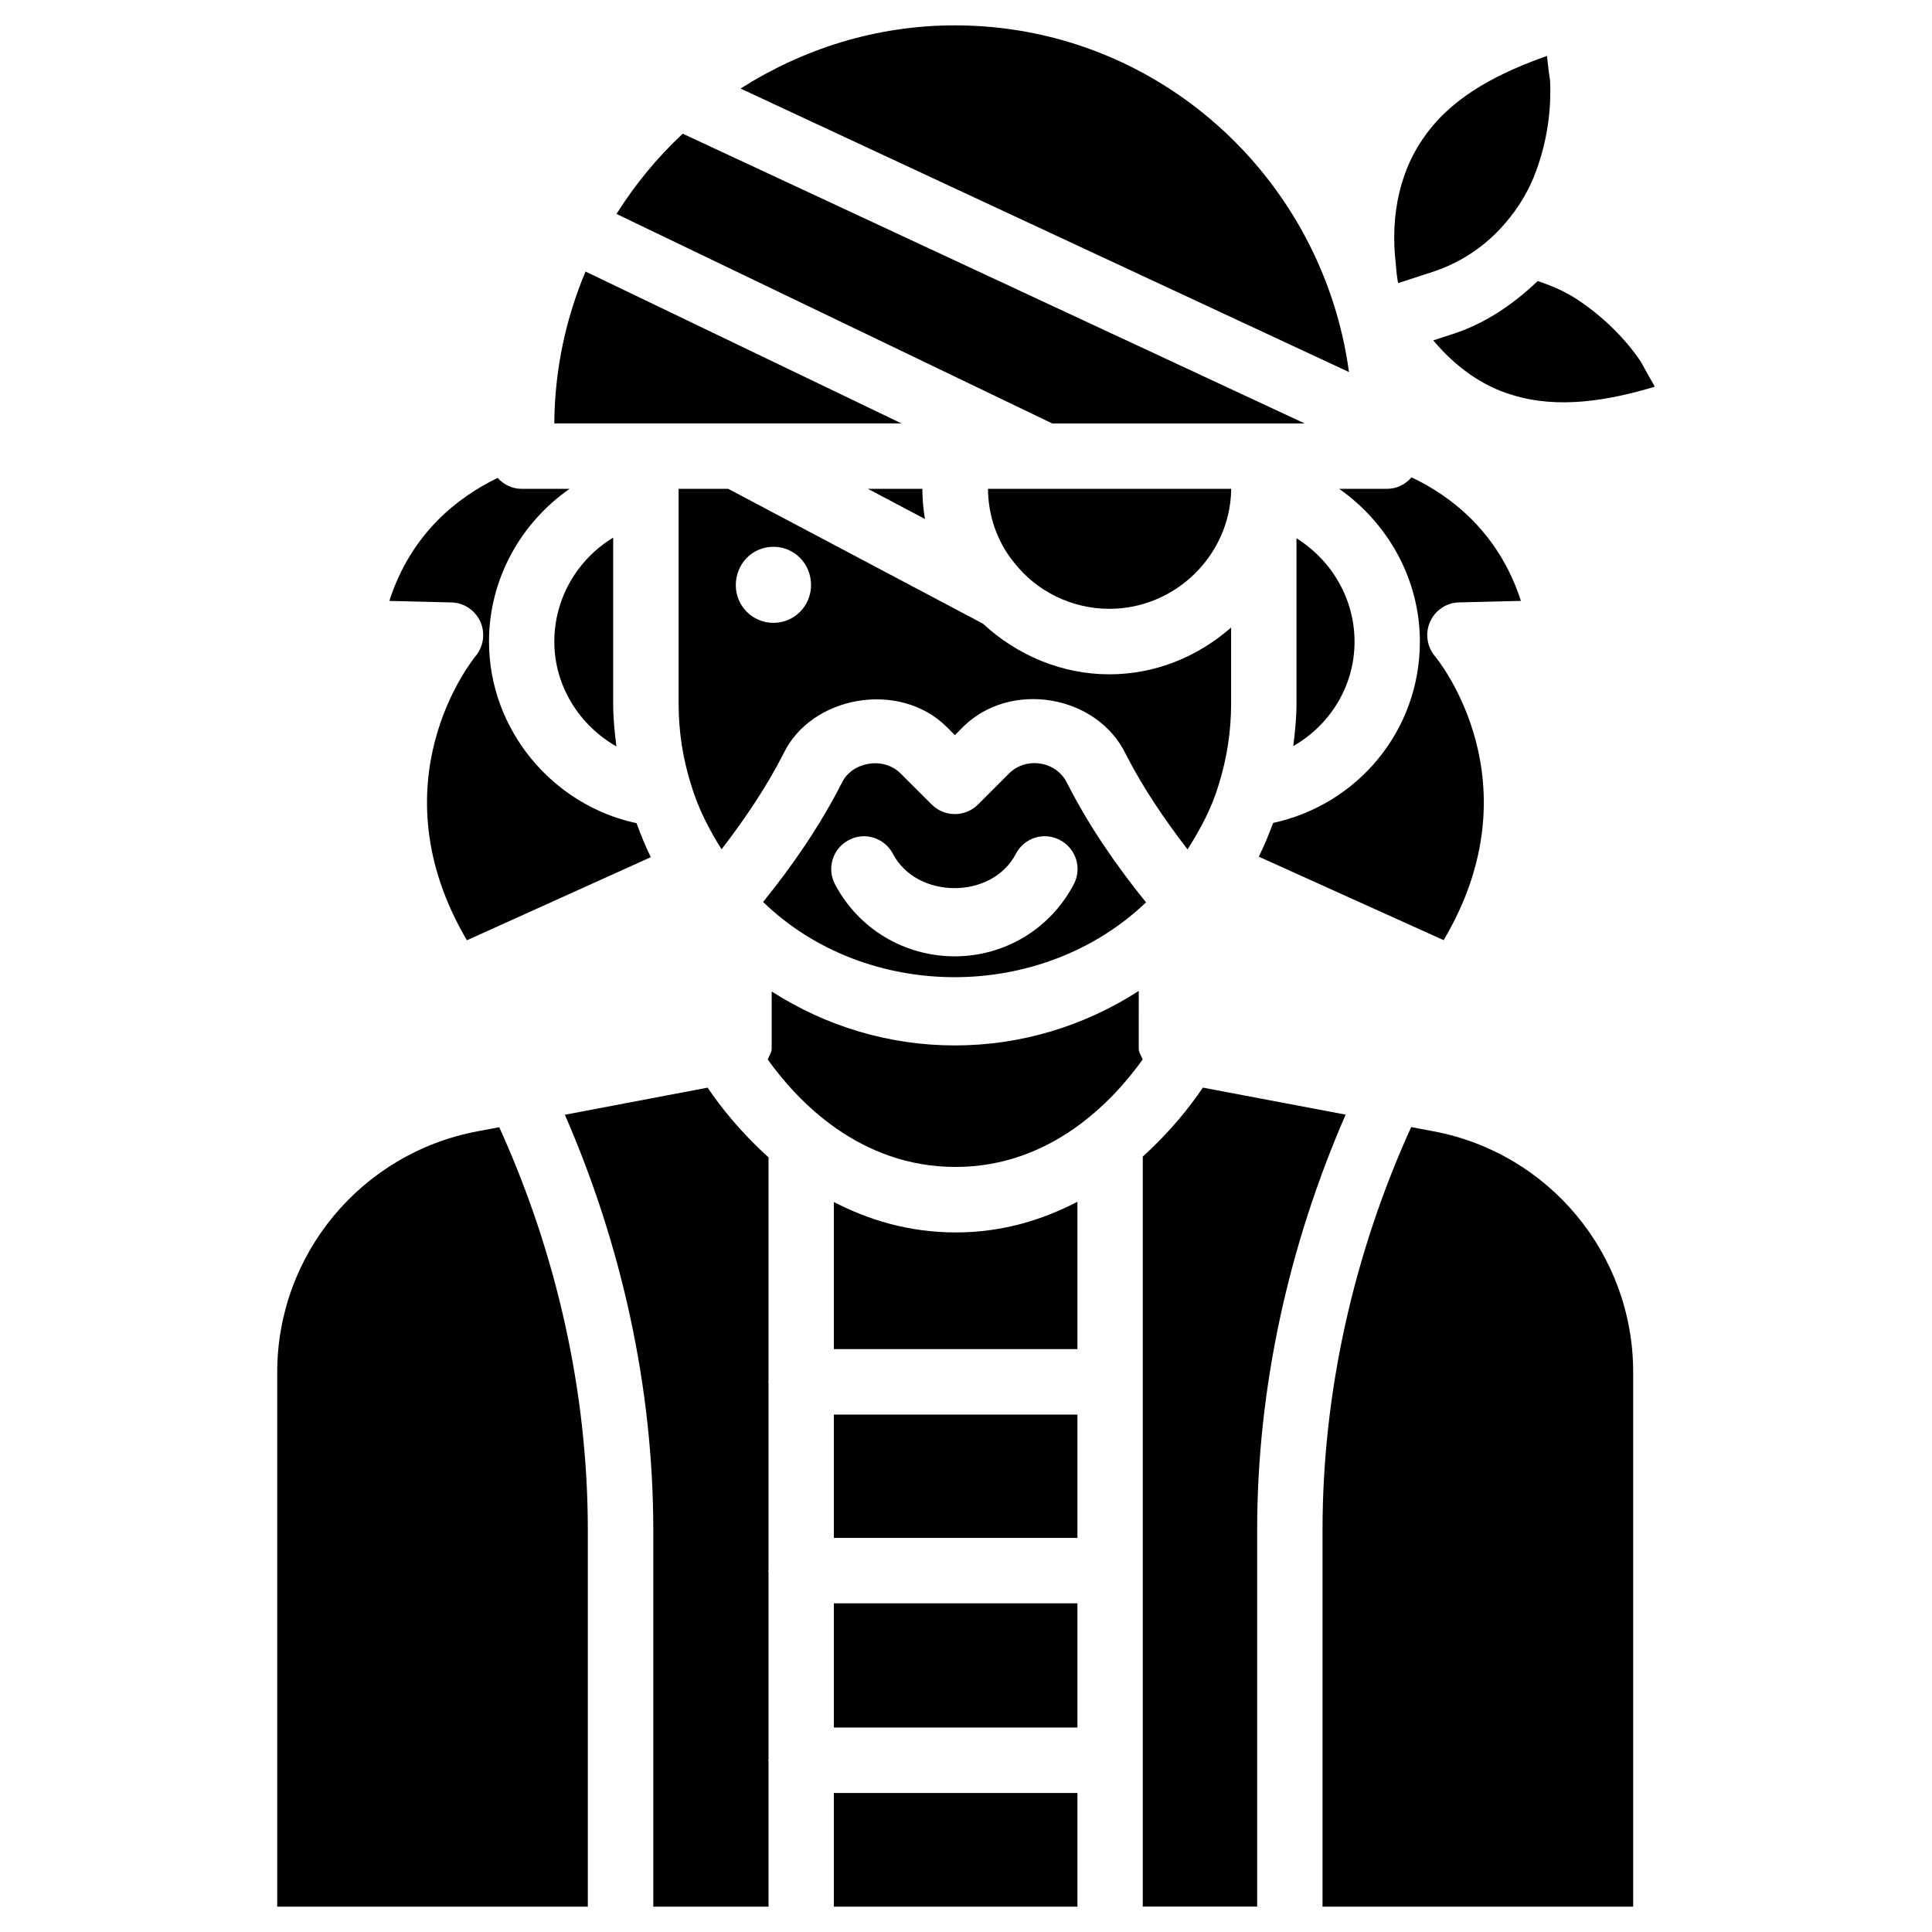
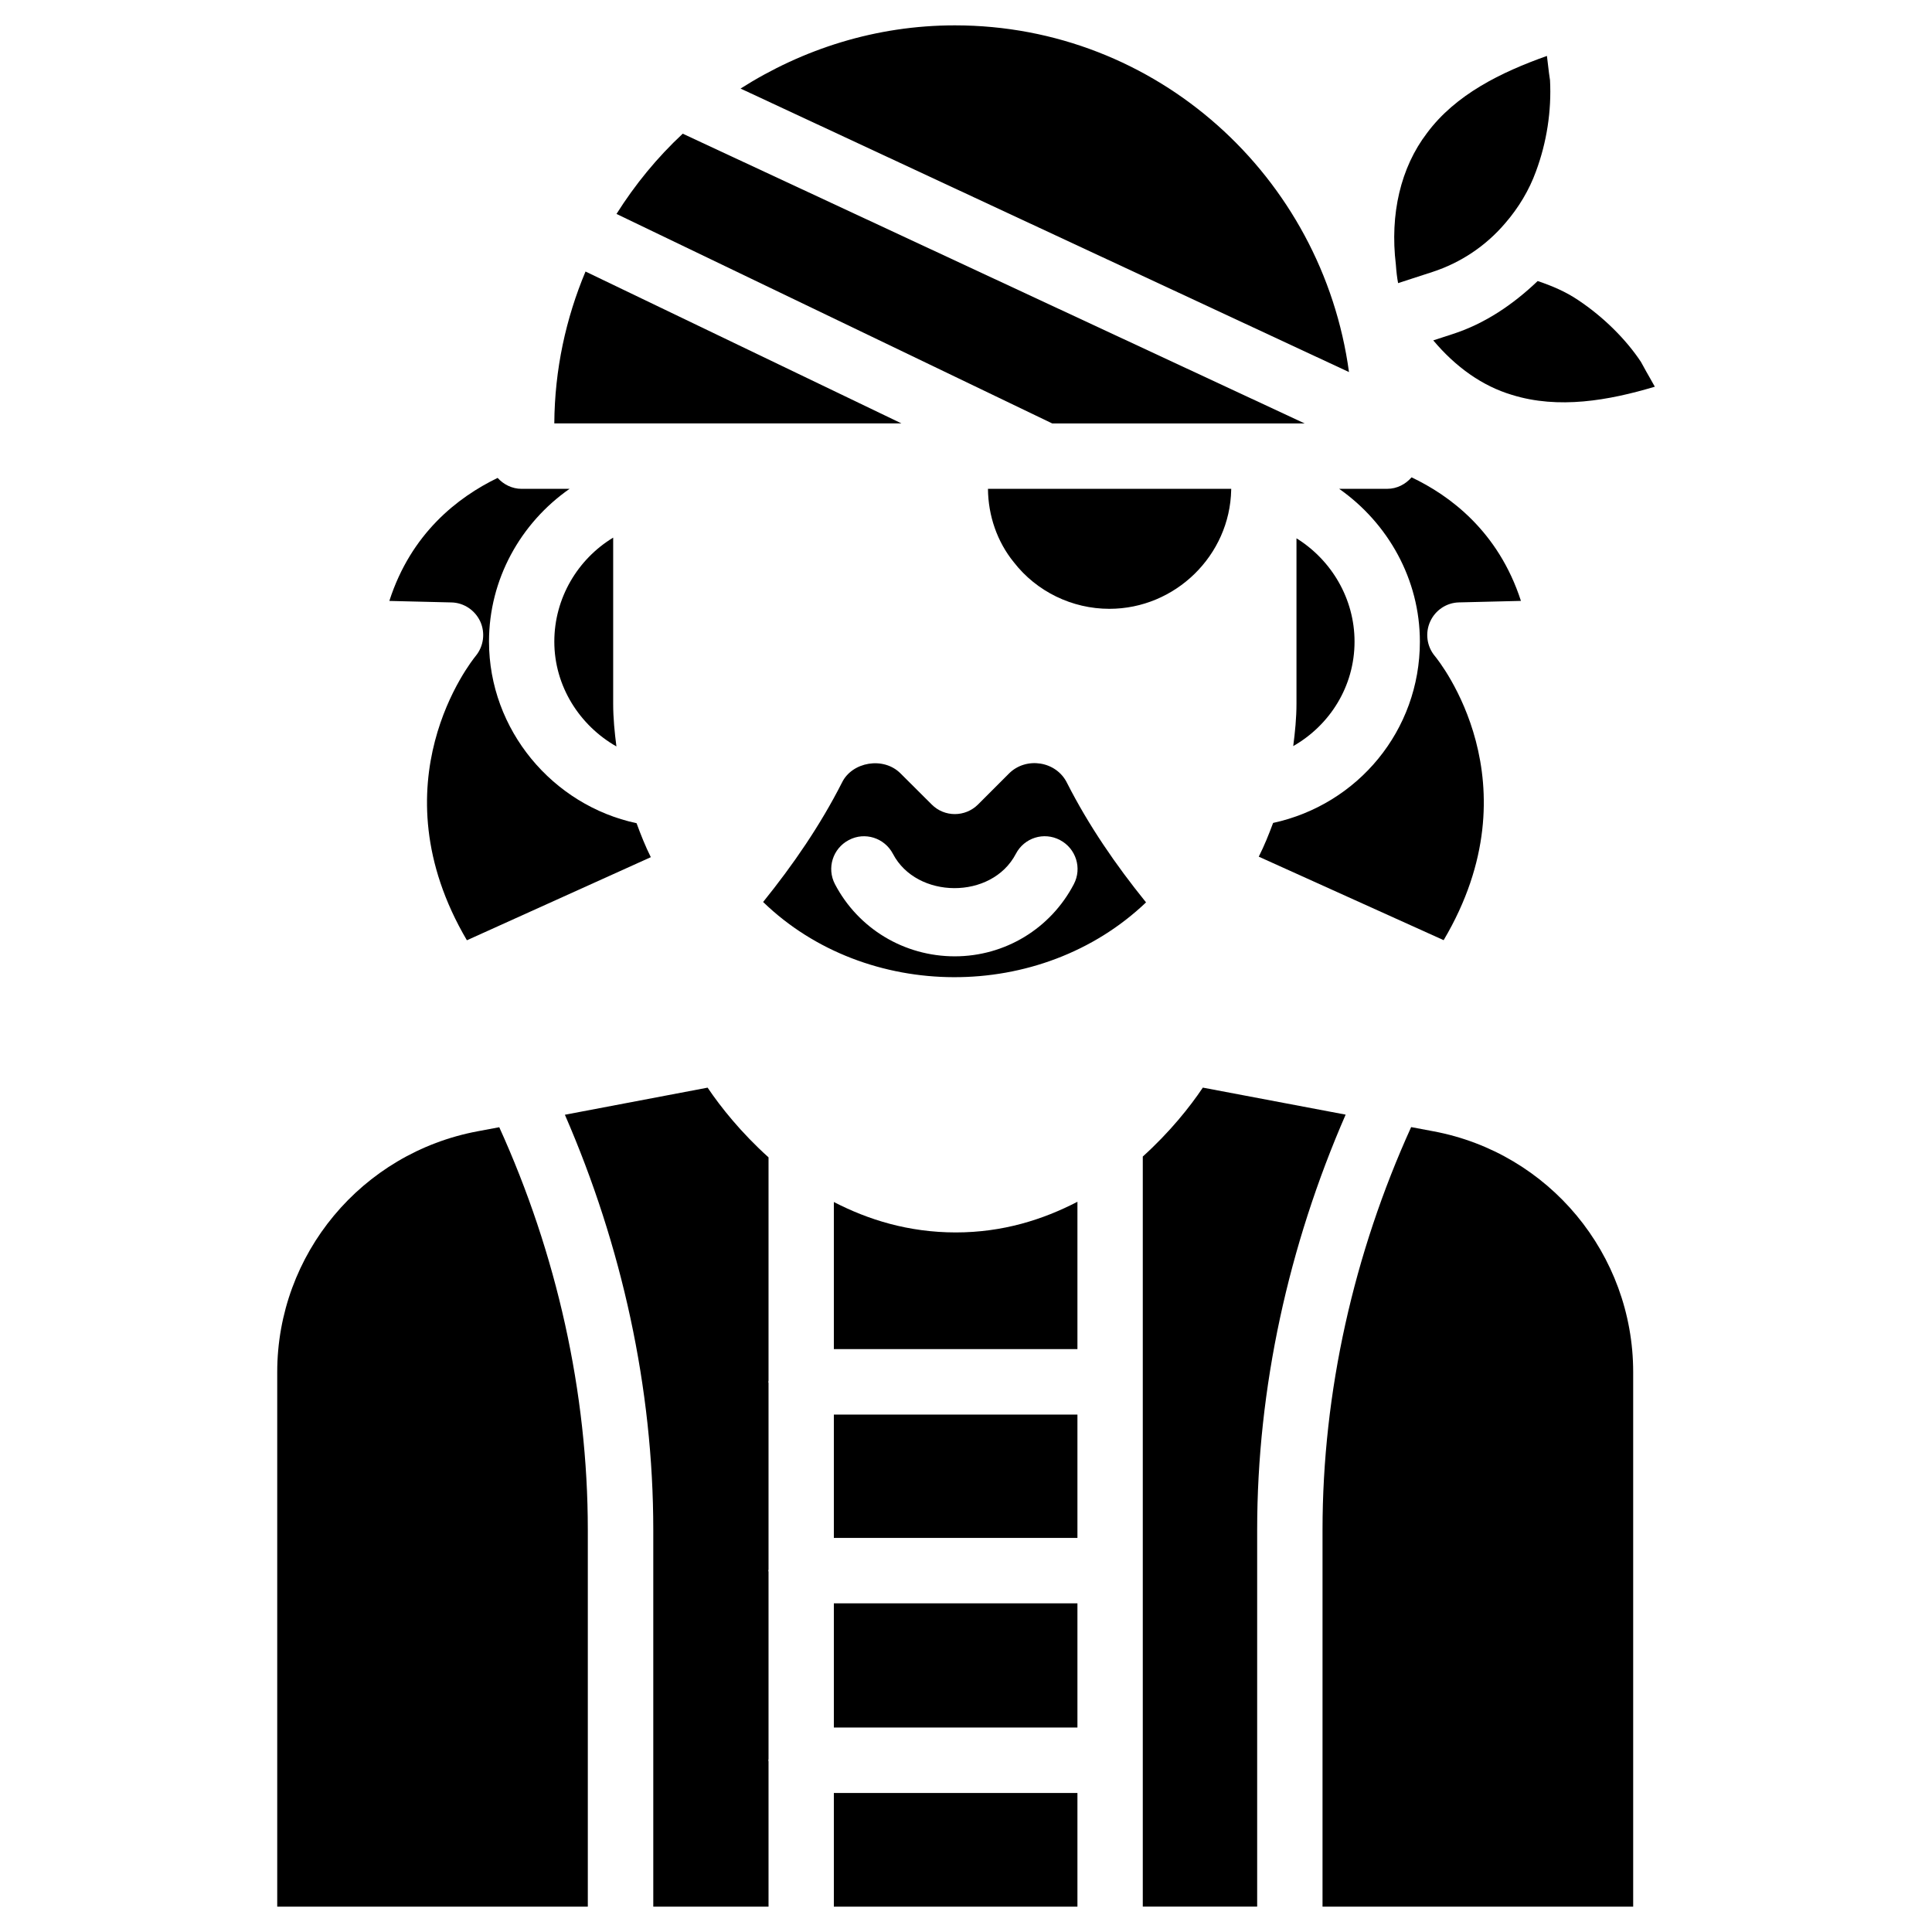
<svg xmlns="http://www.w3.org/2000/svg" fill="#000000" width="800px" height="800px" version="1.1" viewBox="144 144 512 512">
  <g>
    <path d="m273.59 314.04c0-16.562 8.398-31.445 21.348-40.492h-12.699c-2.539 0-4.785-1.156-6.359-2.898-10.582 5.121-22.945 14.715-28.699 32.602l16.438 0.398c3.297 0.062 6.277 2.059 7.66 5.059 1.363 3 0.902 6.551-1.195 9.109-1.176 1.43-26.891 33.633-2.352 75.363l48.742-22.02c-1.449-2.898-2.644-5.918-3.777-9.004-22.27-4.746-39.105-24.773-39.105-48.117z" />
    <path d="m270.64 443.79c-30.836 5.75-53.172 32.602-53.172 63.836v141.66h82.309v-99.84c0-36.547-8.27-73.242-23.469-106.72z" />
    <path d="m364.98 619.16h64.551v30.125h-64.551z" />
    <path d="m293.7 439.42c15.113 34.723 23.426 72.422 23.426 110.02v99.84h30.543v-38.477c0-0.105-0.062-0.211-0.062-0.316s0.062-0.211 0.062-0.316v-49.625c0-0.105-0.062-0.211-0.062-0.316s0.062-0.211 0.062-0.316v-49.395c0-0.105-0.062-0.211-0.062-0.316s0.062-0.211 0.062-0.316v-59.176c-7.242-6.508-12.68-13.328-16.145-18.473z" />
    <path d="m364.98 568.9h64.551v32.914h-64.551z" />
-     <path d="m389.12 281.54c-0.441-2.625-0.672-5.289-0.691-7.996h-14.422z" />
    <path d="m397.04 150.72c-20.906 0-40.324 6.277-56.785 16.75l161.24 75.129c-7.031-51.742-50.922-91.879-104.45-91.879z" />
    <path d="m489.72 256.2-164.79-76.77c-6.758 6.297-12.594 13.414-17.551 21.266l115.48 55.523h66.863z" />
    <path d="m514.51 219.03 9.109-2.961c7.473-2.434 14.148-6.887 19.27-12.91 3.57-4.113 6.383-8.836 8.145-13.707 2.875-7.727 4.156-16.059 3.738-24.184l-0.273-1.91c-0.148-1.219-0.336-2.856-0.547-4.535-12.113 4.305-24.184 10.18-31.805 20.469-6.949 9.109-9.844 21.453-8.23 34.824 0.129 1.867 0.32 3.465 0.594 4.914z" />
    <path d="m487.58 330.49c0 3.777-0.379 7.516-0.859 11.23 9.699-5.543 16.246-15.828 16.246-27.688 0-11.336-6.086-21.602-15.387-27.375z" />
    <path d="m364.98 518.88h64.551v32.684h-64.551z" />
    <path d="m339.81 256.2h43.074l-83.715-40.242c-5.203 12.406-8.184 25.988-8.27 40.242h48.641 0.27z" />
    <path d="m290.9 314.04c0 11.82 6.719 22.23 16.457 27.773-0.48-3.738-0.859-7.516-0.859-11.316v-44.02c-9.426 5.711-15.598 16.059-15.598 27.562z" />
    <path d="m364.98 462.55v38.98h64.551v-39.047c-9.133 4.723-19.734 8.125-32.285 8.125-12.535-0.02-23.133-3.356-32.266-8.059z" />
-     <path d="m404.51 309.29-67.531-35.75h-13.141v56.953c0 7.305 1.113 14.527 3.297 21.453 1.867 6.234 4.766 11.859 8.082 17.129 6.191-8.062 11.883-16.438 16.438-25.402 7.391-15.344 30.816-19.48 43.305-6.949l2.098 2.098 2.098-2.121c12.492-12.492 35.539-8.648 43.18 7.137 4.512 8.859 10.18 17.215 16.375 25.254 3.504-5.481 6.465-11.125 8.23-17.047 2.203-7.031 3.316-14.254 3.316-21.559v-20.188c-8.734 7.66-19.965 12.406-32.285 12.406-12.531 0-24.457-5.039-33.461-13.414zm-55.543-0.23c-5.625 0-9.973-4.555-9.973-9.973 0-5.625 4.324-10.18 9.973-10.18 5.625 0 9.973 4.555 9.973 10.18-0.023 5.414-4.348 9.973-9.973 9.973z" />
    <path d="m412.66 292.98c6.047 7.809 15.473 12.363 25.336 12.363 17.465 0 31.949-14.148 32.285-31.551l0.004-0.25h-64.465c0.059 7.137 2.453 14.043 6.84 19.438z" />
    <path d="m578.87 239.91c-3.906-5.898-9.867-11.883-16.688-16.414-3.234-2.184-6.906-3.758-10.684-5.016-6.488 6.191-13.938 11.273-22.504 14.043l-5.164 1.68c5.961 7.094 13.035 12.113 20.844 14.441 12.324 3.84 25.59 1.512 37.871-2.164-0.82-1.512-1.66-2.918-2.266-4.008z" />
    <path d="m518.08 270.5c-1.594 1.828-3.863 3.043-6.465 3.043h-12.723c12.973 9.109 21.391 24.016 21.391 40.492 0 23.512-16.414 43.18-38.898 48.051-1.133 3.043-2.332 6.047-3.801 8.941l48.996 22.125c24.707-41.711-1.176-73.914-2.352-75.32-2.121-2.562-2.582-6.109-1.219-9.109 1.363-3.023 4.344-5.016 7.66-5.082l16.395-0.398c-5.996-18.512-18.949-27.98-28.984-32.742z" />
-     <path d="m445.78 406.61c-14.547 9.363-31.301 14.441-48.742 14.441-17.422 0-34.113-5.059-48.535-14.297v15.094c0 1.113-0.672 1.953-1.051 2.918 7.871 11 24.309 28.484 49.793 28.484 25.297 0 41.711-17.488 49.582-28.484-0.379-0.988-1.051-1.828-1.051-2.918z" />
    <path d="m447.71 383.14c-7.996-9.887-15.199-20.363-20.906-31.594-2.856-5.898-10.895-7.074-15.406-2.562l-8.23 8.23c-3.379 3.359-8.859 3.379-12.238 0l-8.254-8.227c-4.555-4.598-12.891-3.066-15.535 2.394-5.75 11.316-12.93 21.77-20.906 31.656 27.289 26.406 73.598 26.699 101.48 0.102zm-82.438-4.828c-2.227-4.262-0.566-9.469 3.672-11.691 4.262-2.266 9.469-0.566 11.691 3.652 6.277 12.027 26.199 12.219 32.578 0 2.203-4.242 7.41-5.918 11.691-3.652 4.242 2.227 5.898 7.453 3.672 11.691-6.152 11.777-18.242 19.125-31.551 19.125-13.426 0-25.582-7.348-31.754-19.125z" />
    <path d="m494.5 649.28h82.309v-141.66c0-31.234-22.273-58.086-52.941-63.816l-5.898-1.113c-15.219 33.523-23.488 70.219-23.488 106.75v99.84z" />
    <path d="m446.85 450.5v198.77h30.312v-99.84c0-37.598 8.312-75.32 23.449-110.04l-37.848-7.16c-3.402 5.086-8.777 11.824-15.914 18.266z" />
  </g>
</svg>